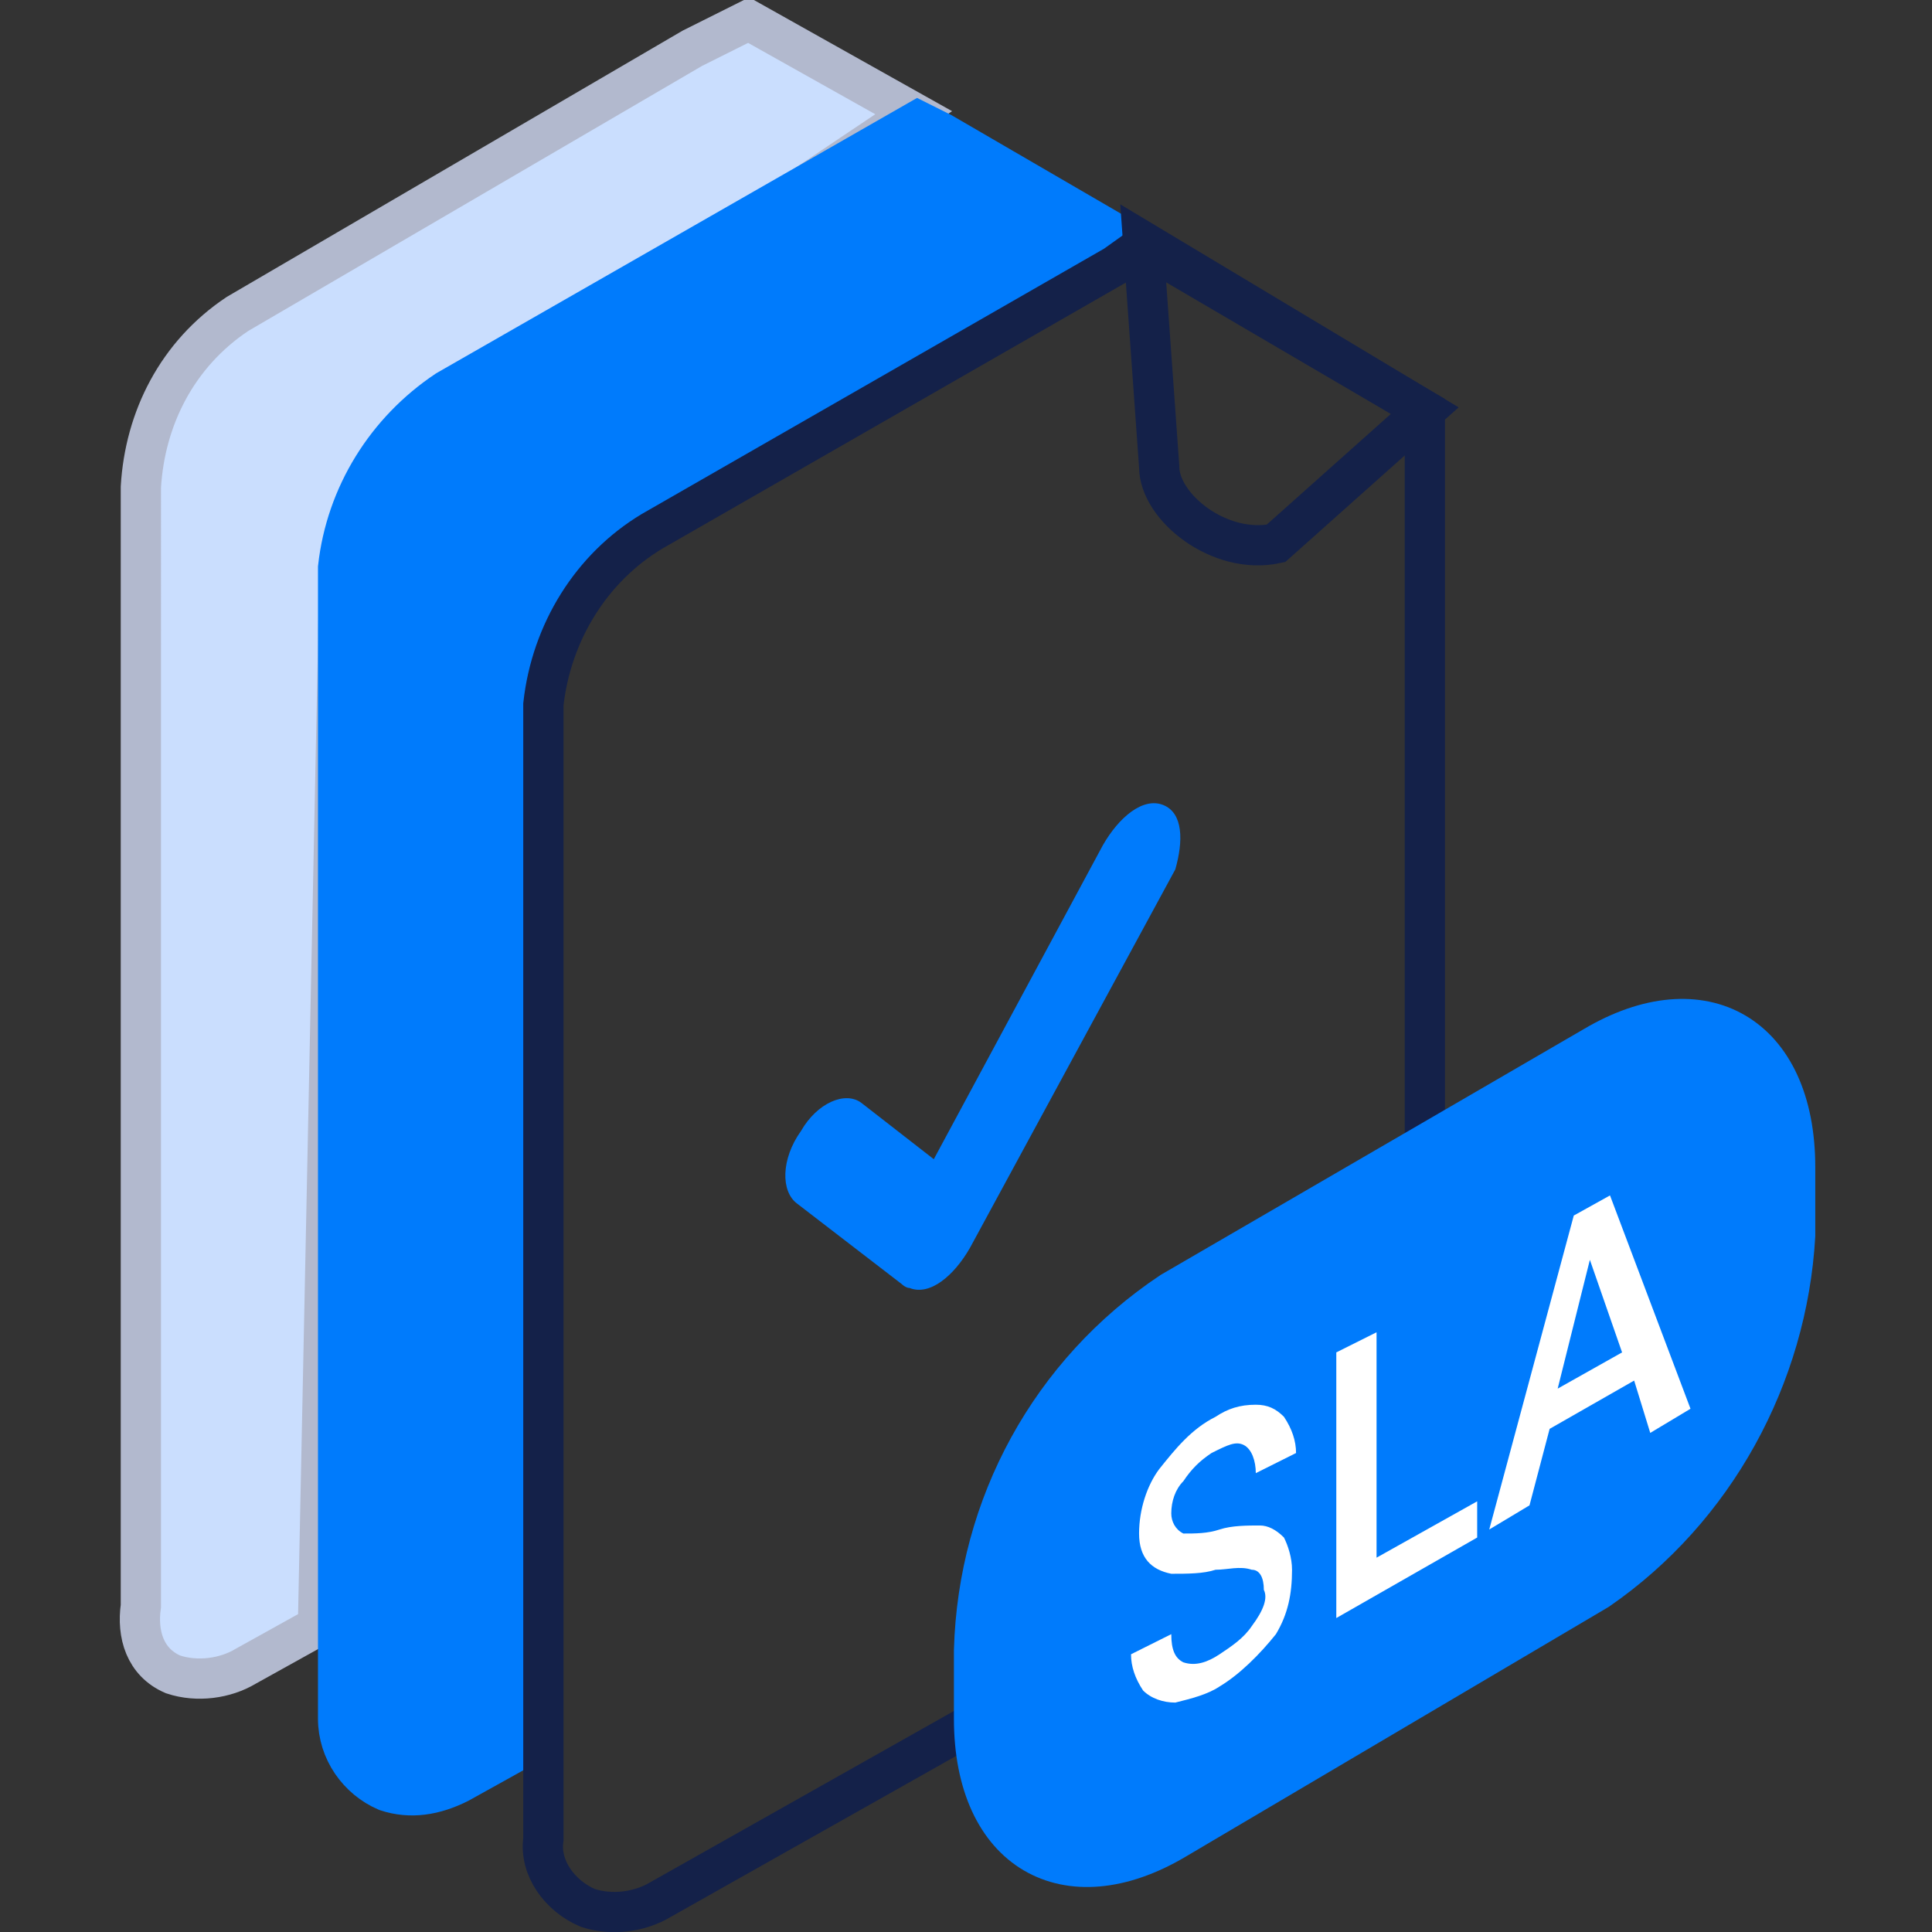
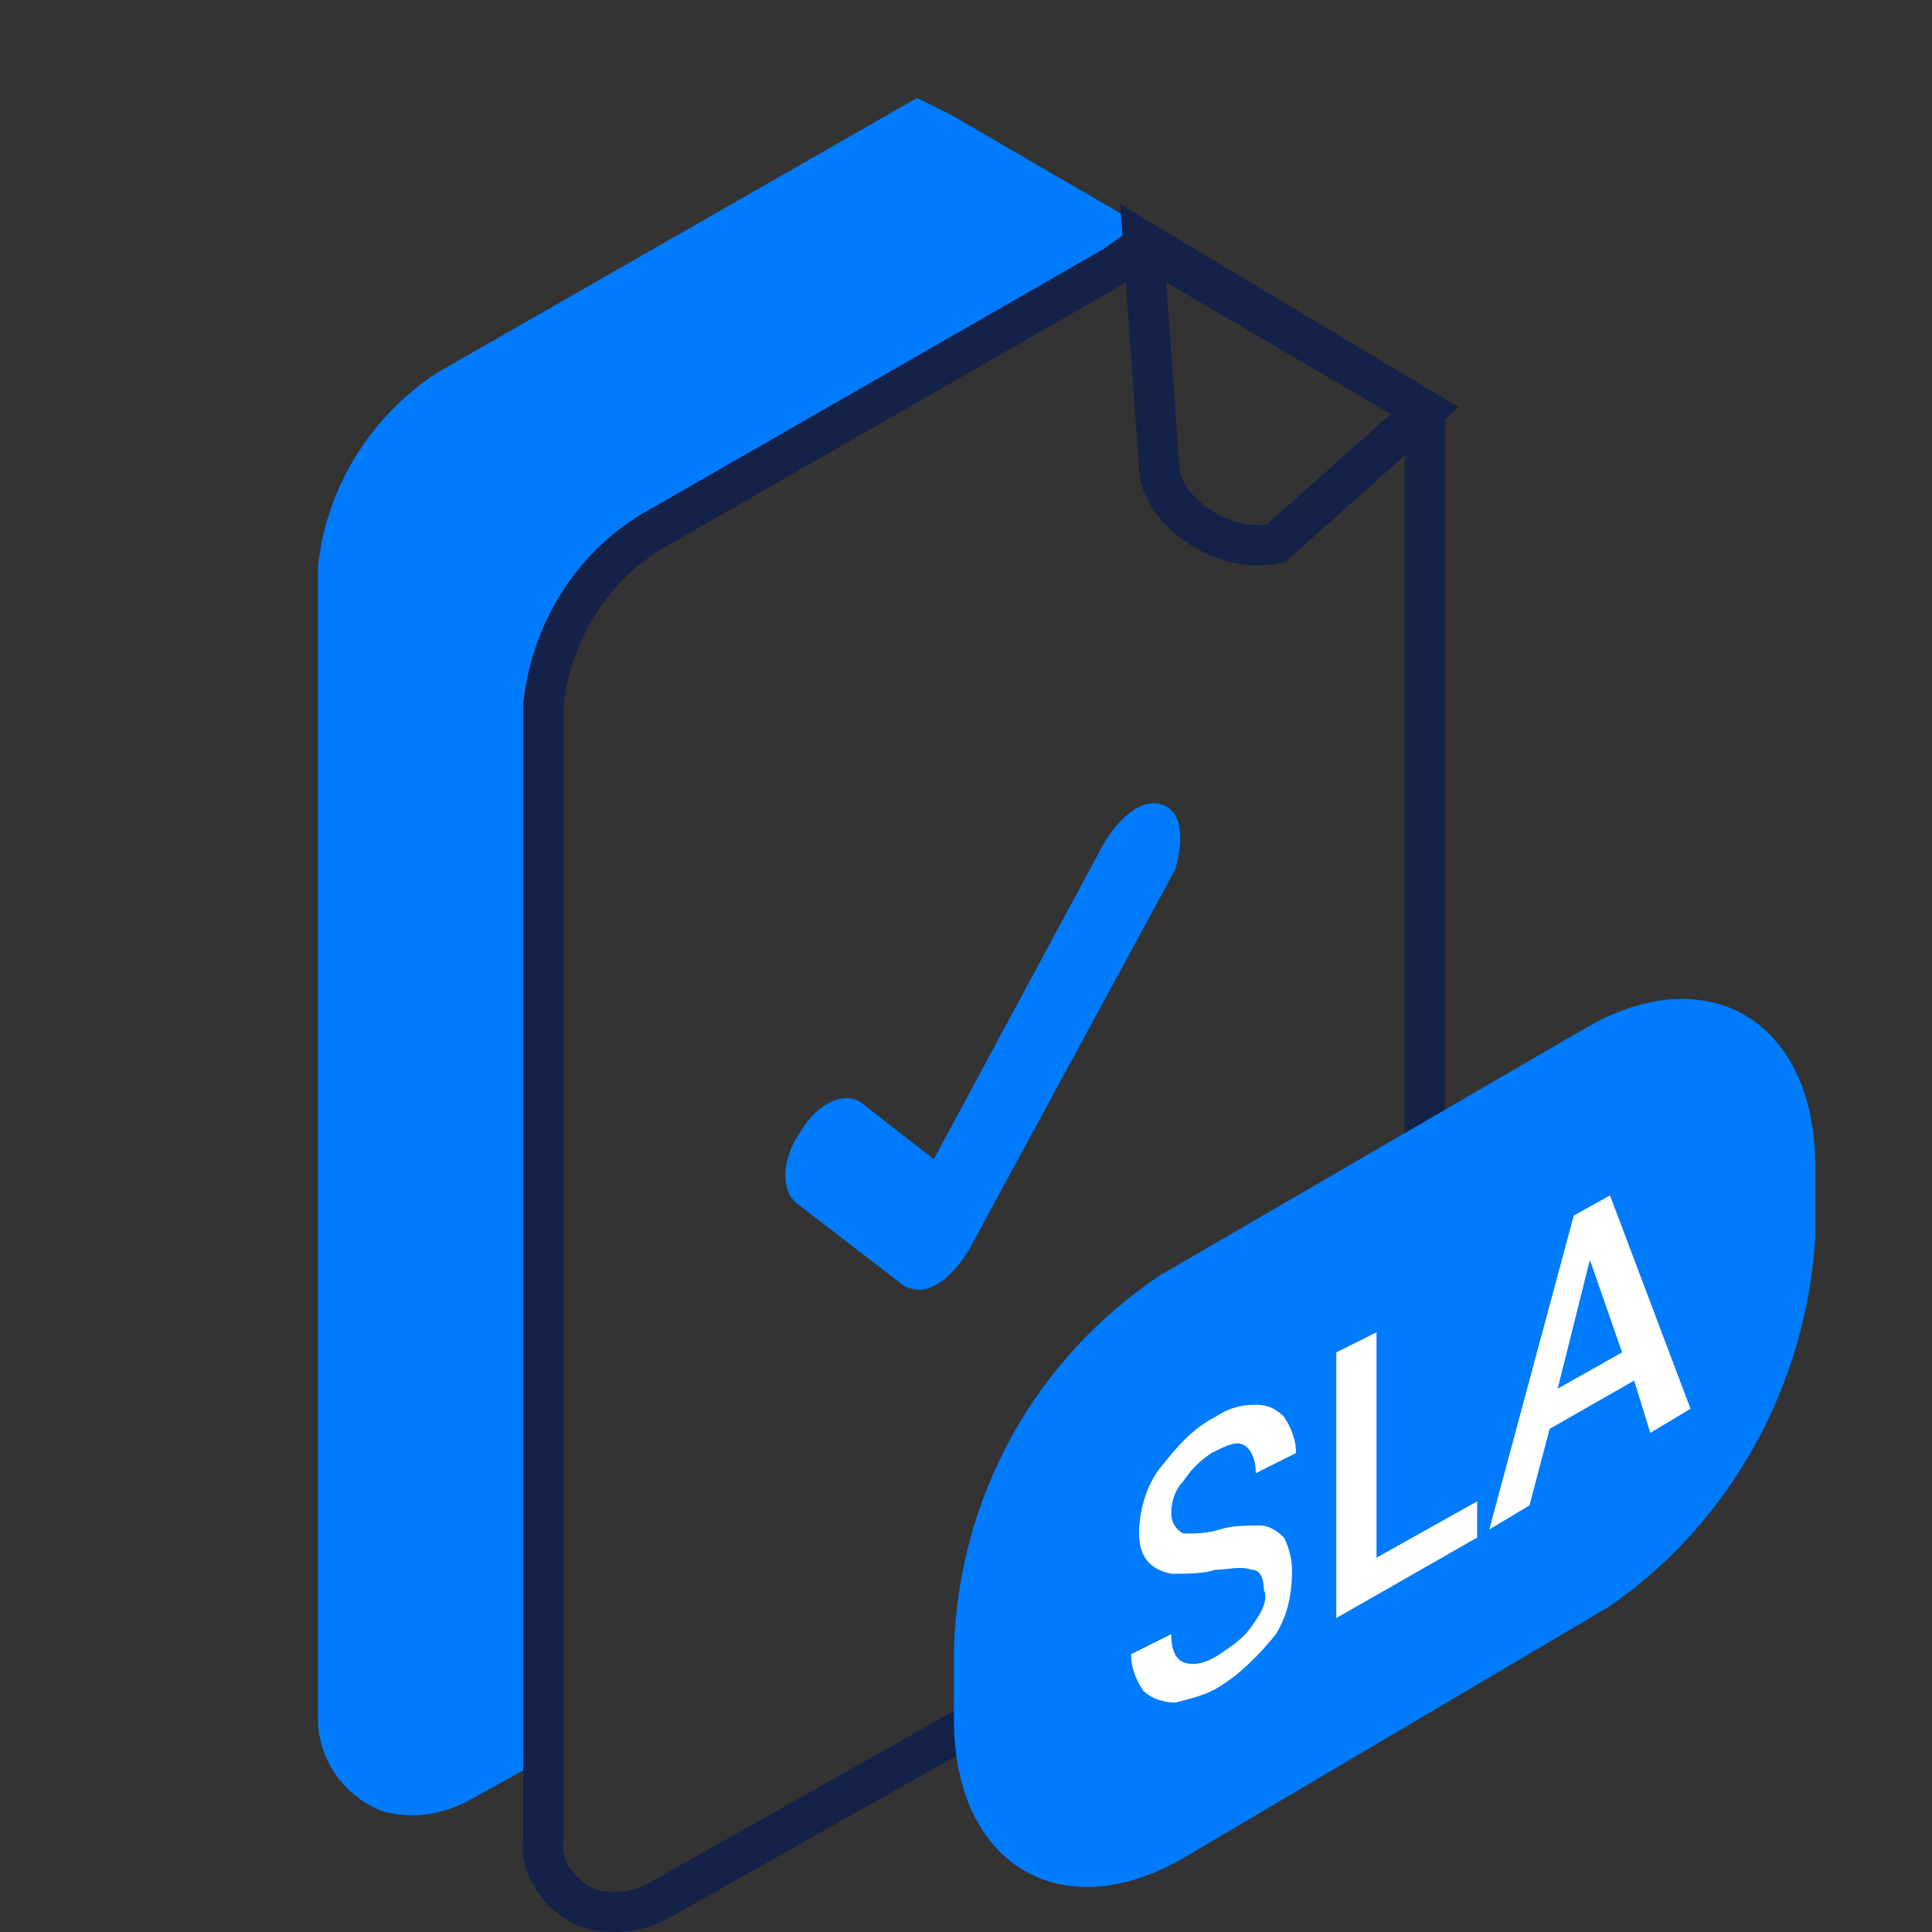
<svg xmlns="http://www.w3.org/2000/svg" class="icon-sm" x="0px" y="0px" viewBox="0 0 48 48" width="48" height="48">
  <rect x="0" y="0" width="48" height="48" fill="#333333" stroke="none" />
-   <path class="fill-gradient" d="M18.6,0.5l4.1,2.3c0,0-9.4,6.3-12.3,8.3c-1.8,1.2-2,3-2,4.9L7.9,40.4l-1.8,1c-0.5,0.3-1.2,0.4-1.8,0.2c-0.7-0.3-0.9-1-0.8-1.7V12.1c0.1-1.7,0.9-3.3,2.4-4.3l11.3-6.6L18.6,0.5z" stroke="#B2B9CE" fill="#CADEFE" />
  <path class="fill-primary stroke-primary" d="M13.5,16.5c-0.2,1-0.3,26.8-0.3,26.8l-1.8,1c-0.6,0.3-1.2,0.4-1.8,0.2c-0.7-0.3-1.2-1-1.2-1.8V14.1c0.2-1.8,1.2-3.4,2.7-4.4L22.8,3l0.6,0.3l4.3,2.5c0,0-6.5,3.7-12.7,7.8C14.3,14,13.6,15.9,13.5,16.5z" stroke="#007BFC" fill="#007BFC" />
  <path class="stroke-dark" d="M28.4,6.1l7,4.1v23.1c0,1.7-0.3,3.2-1.8,4.2l-17.2,9.7c-0.5,0.3-1.2,0.4-1.8,0.2c-0.7-0.3-1.2-1-1.1-1.7V17.5c0.2-1.8,1.2-3.4,2.7-4.3l11.5-6.6L28.4,6.1z" stroke="#142149" fill="none" />
  <path class="stroke-dark" d="M35.4,10.2l-3.7,3.3c-1.4,0.3-2.9-0.9-2.9-1.9L28.4,6L35.4,10.2z" stroke="#142149" fill="none" />
  <path class="fill-primary stroke-primary" d="M39.7,39.5l-10.5,6.2c-2.7,1.6-5,0.3-5-3V41c0.1-3.6,1.9-6.9,4.9-8.9L39.6,26c2.7-1.6,5-0.3,5,3v1.7C44.4,34.2,42.6,37.5,39.7,39.5z" stroke="#007BFC" fill="#007BFC" />
  <path class="fill-primary" d="M28.9,20L28.9,20c-0.5-0.2-1.1,0.3-1.5,1l-4.2,7.8l-1.8-1.4c-0.4-0.3-1.1,0-1.5,0.7l0,0c-0.5,0.7-0.5,1.5-0.1,1.8l2.6,2l0,0c0,0,0.1,0.1,0.2,0.1l0,0c0.5,0.2,1.1-0.3,1.5-1l5.1-9.4C29.4,20.9,29.4,20.2,28.9,20z" fill="#007BFC" />
  <path class="fill-white" d="M31.4,39.5c0-0.3-0.1-0.5-0.3-0.5c-0.3-0.1-0.6,0-0.9,0c-0.3,0.1-0.7,0.1-1.1,0.1c-0.5-0.1-0.8-0.4-0.8-1s0.2-1.2,0.5-1.6c0.4-0.5,0.8-1,1.4-1.3c0.3-0.2,0.6-0.3,1-0.3c0.3,0,0.5,0.1,0.7,0.3c0.2,0.3,0.3,0.6,0.3,0.9l-1,0.5c0-0.3-0.1-0.6-0.3-0.7s-0.4,0-0.8,0.2c-0.3,0.2-0.5,0.4-0.7,0.7c-0.2,0.2-0.3,0.5-0.3,0.8c0,0.2,0.1,0.4,0.3,0.5c0.3,0,0.6,0,0.9-0.1s0.7-0.1,1-0.1c0.2,0,0.4,0.1,0.6,0.3c0.1,0.2,0.2,0.5,0.2,0.8c0,0.6-0.1,1.1-0.4,1.6c-0.4,0.5-0.9,1-1.4,1.3c-0.3,0.2-0.7,0.3-1.1,0.4c-0.3,0-0.6-0.1-0.8-0.3c-0.2-0.3-0.3-0.6-0.3-0.9l1-0.5c0,0.4,0.1,0.6,0.3,0.7c0.3,0.1,0.6,0,0.9-0.2s0.6-0.4,0.8-0.7C31.4,40,31.5,39.7,31.4,39.5z M34.2,38.7l2.5-1.4v0.9l-3.5,2v-6.6l1-0.5V38.7z M40.6,34.3l-2.1,1.2L38,37.4L37,38l2.1-7.8l0.9-0.5l2,5.3l-1,0.6L40.6,34.3z M38.7,34.5l1.6-0.9l-0.8-2.3L38.7,34.5z" fill="#FFFFFF" />
</svg>